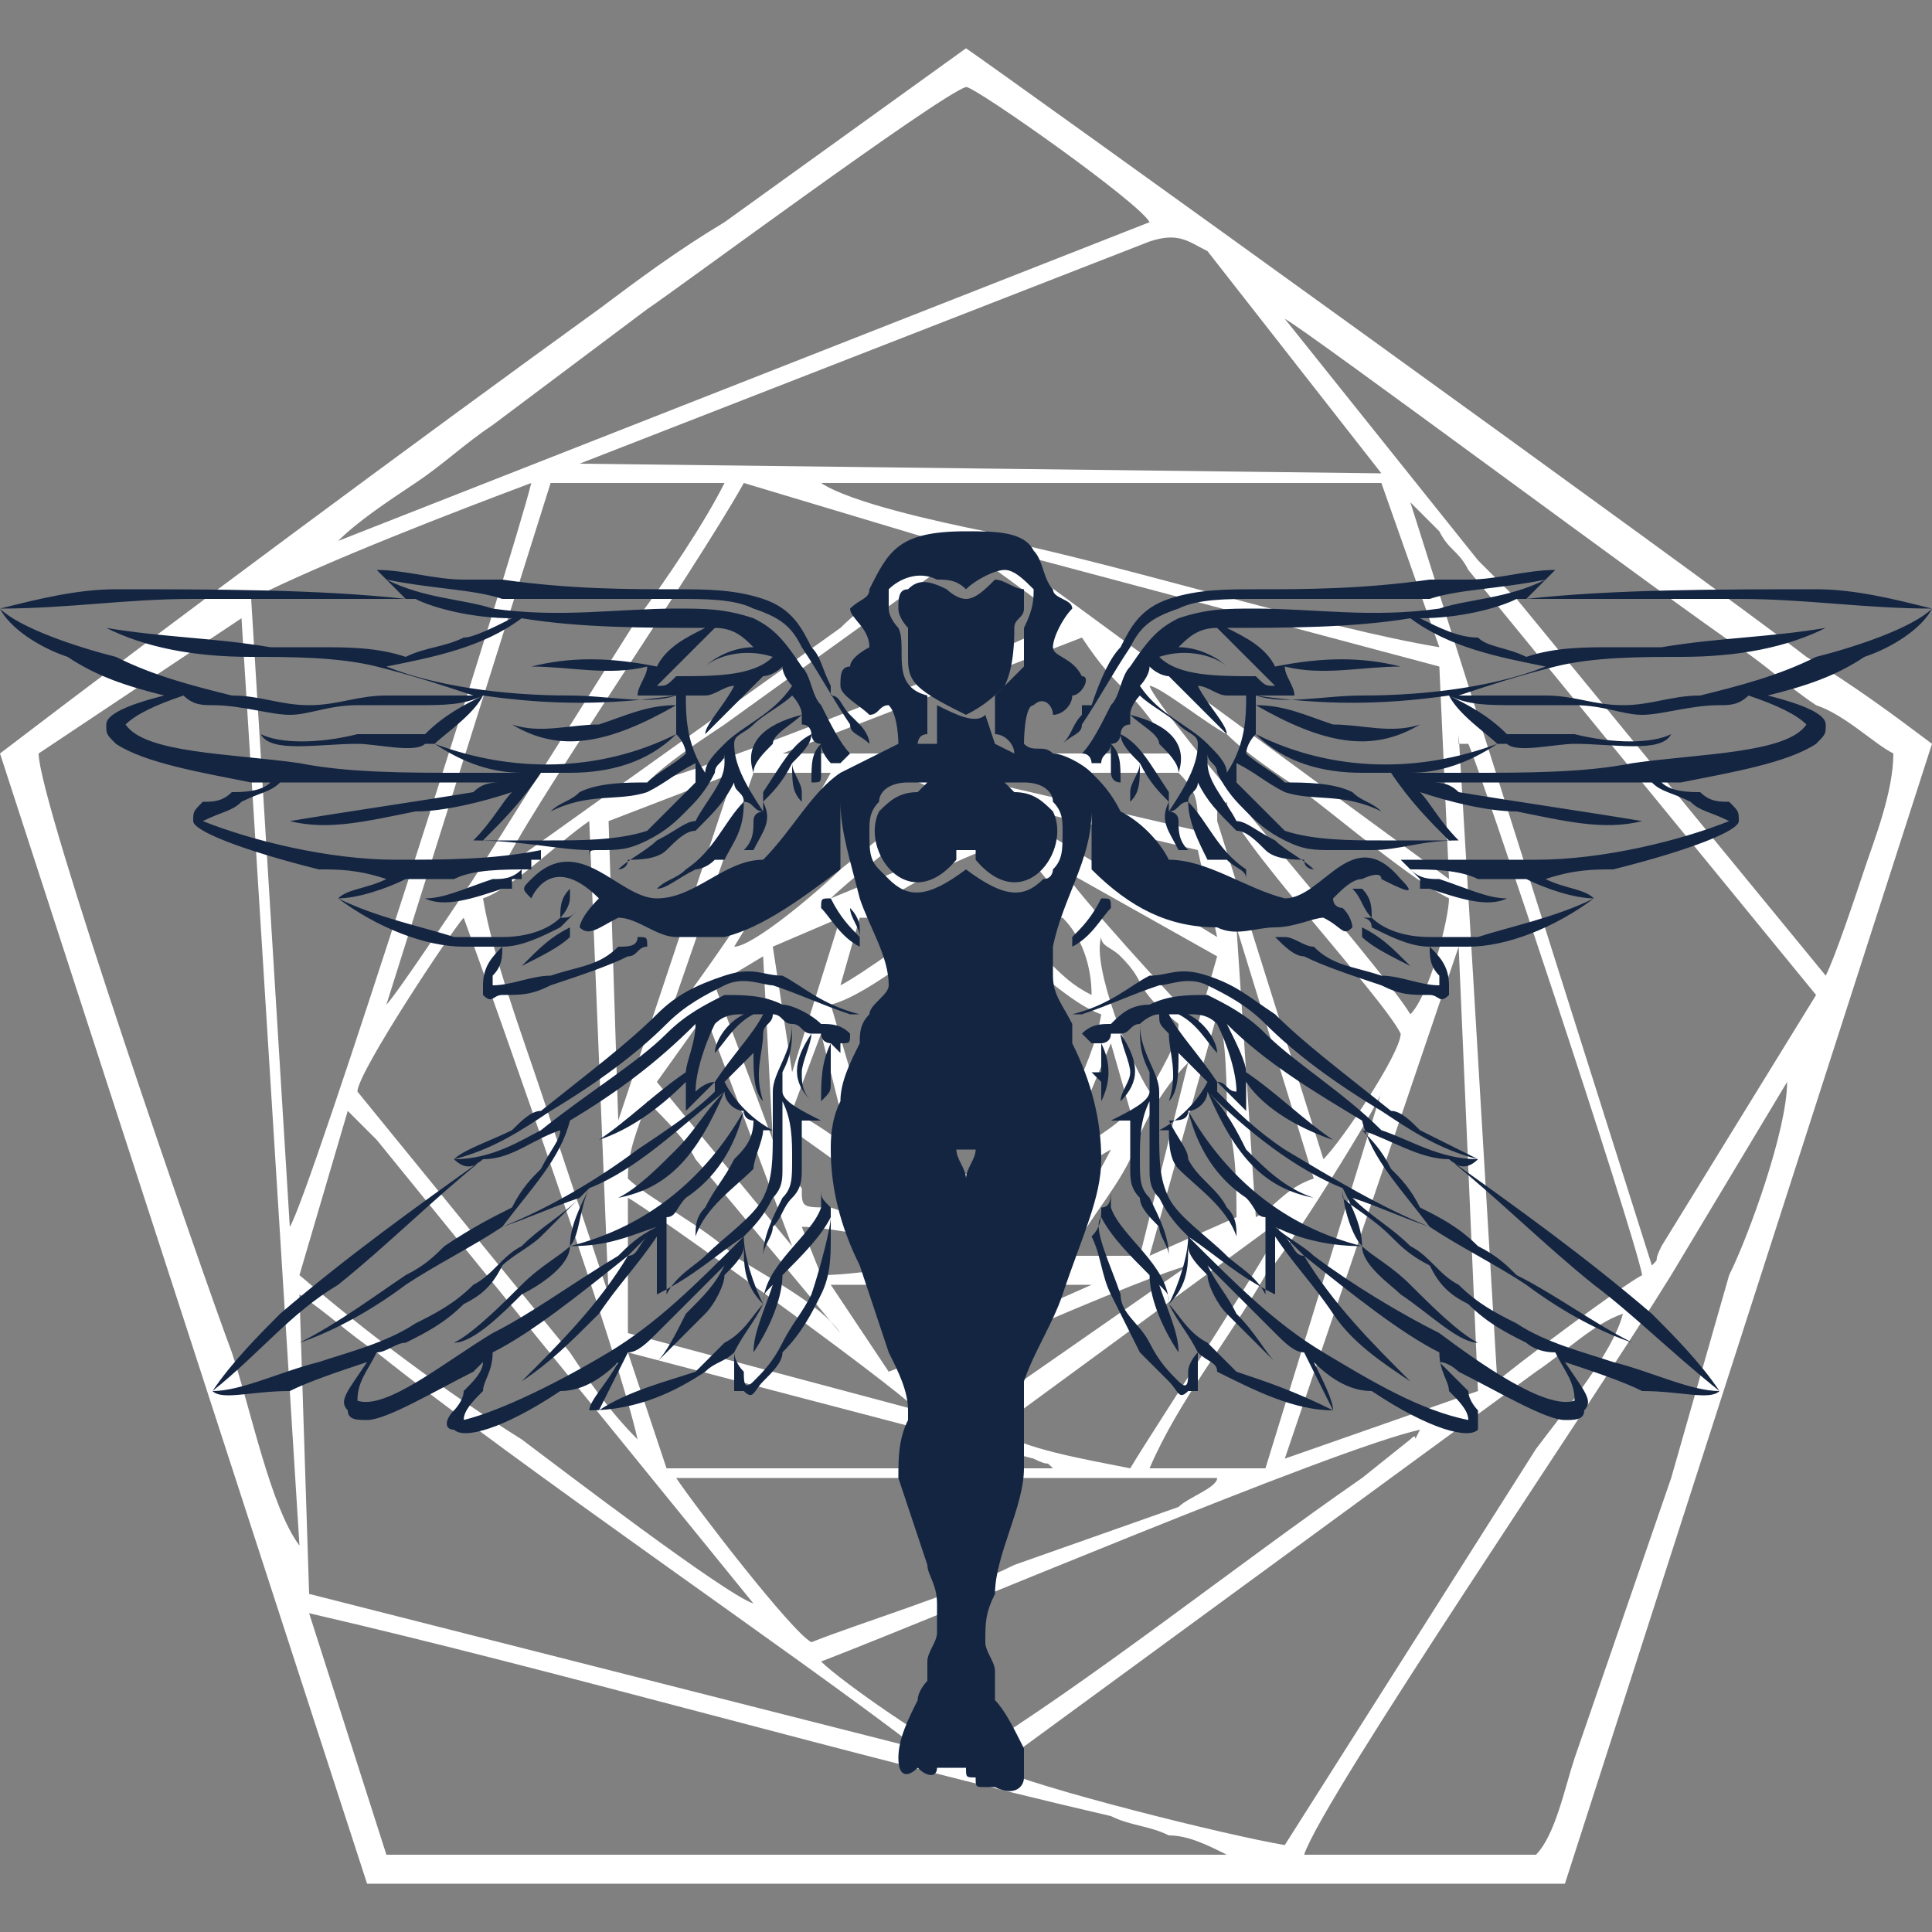
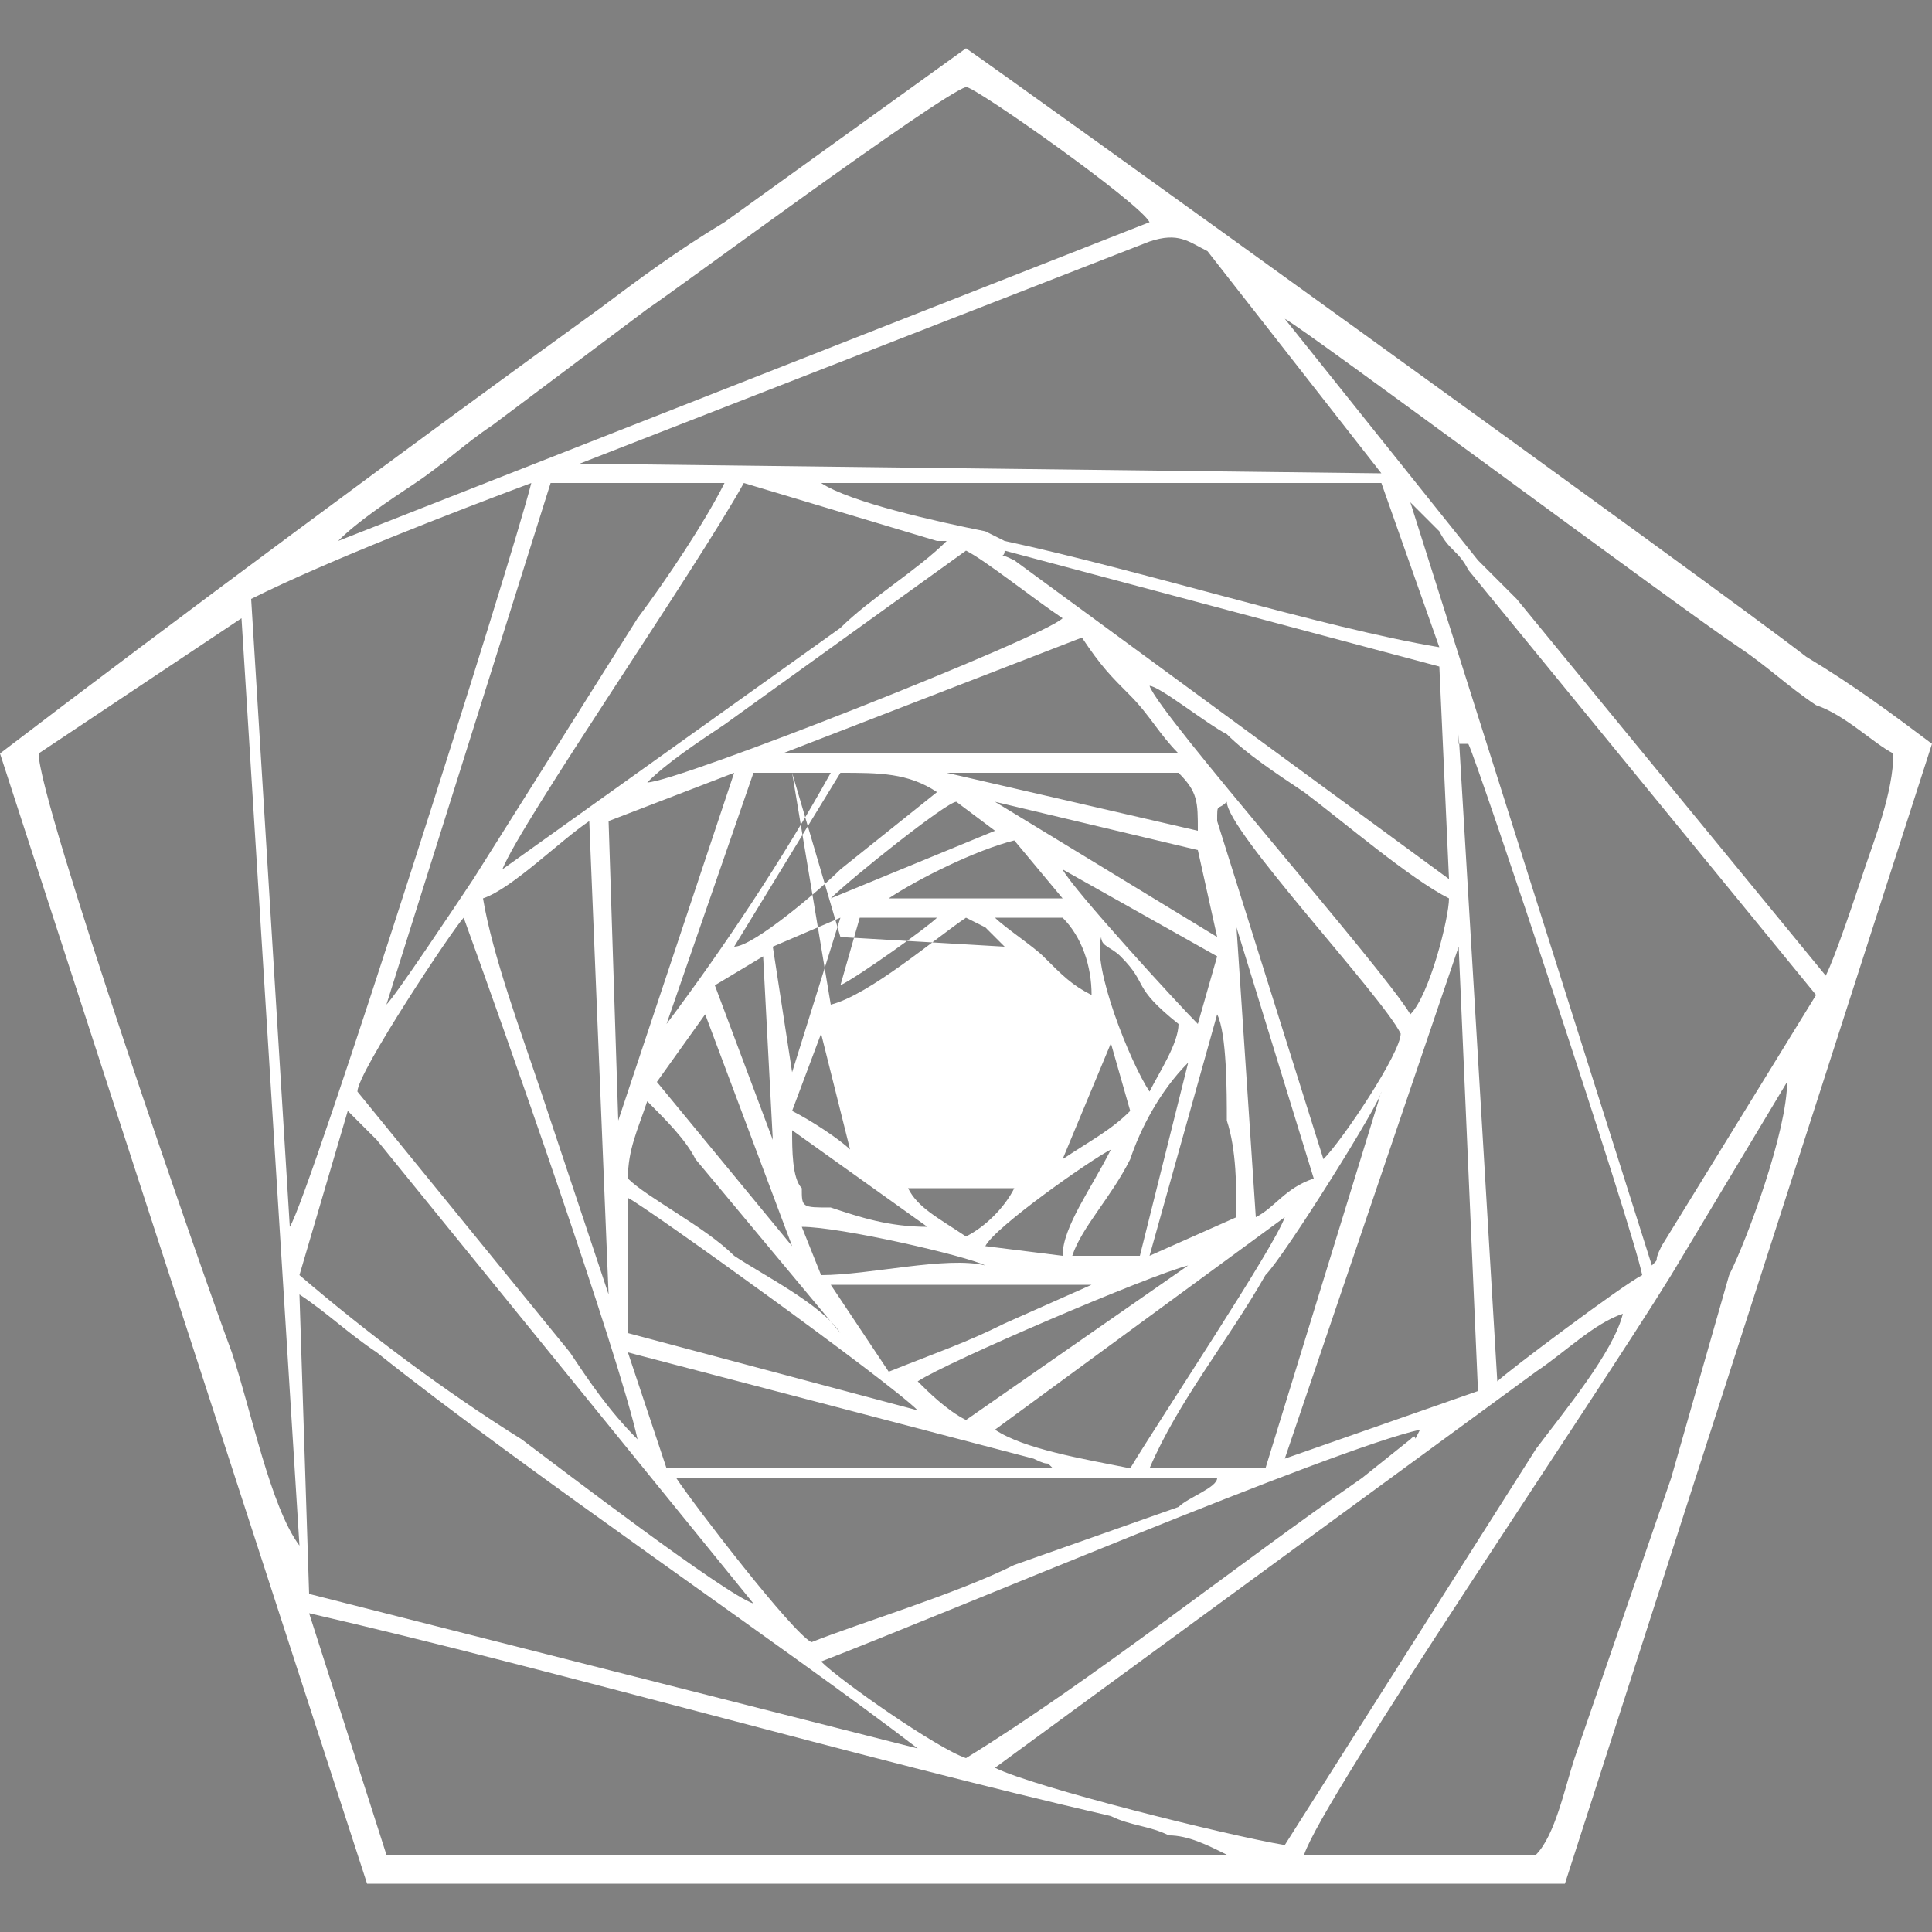
<svg xmlns="http://www.w3.org/2000/svg" xml:space="preserve" width="200px" height="200px" version="1.1" style="shape-rendering:geometricPrecision; text-rendering:geometricPrecision; image-rendering:optimizeQuality; fill-rule:evenodd; clip-rule:evenodd" viewBox="0 0 200 200">
  <rect x="0" y="0" width="200" height="200" fill="#808080" stroke="none" />
  <defs>
    <style type="text/css">  .fil1 {fill:#142542} .fil0 {fill:white}  </style>
  </defs>
  <g id="Layer_x0020_1">
-     <path class="fil0" d="M32 167c26,6 57,15 83,21 2,1 4,1 6,2 2,0 4,1 6,2l-87 0 -8 -25zm52 3c-2,-1 -12,-14 -14,-17l56 0c0,1 -3,2 -4,3l-17 6c-6,3 -16,6 -21,8zm16 12c-3,-1 -13,-8 -15,-10 13,-5 53,-22 62,-24 -1,2 0,0 -1,1l-5 4c-13,9 -28,21 -41,29zm-69 -48c3,2 5,4 8,6 15,12 43,31 56,41l-63 -16 -1 -31zm120 -36l2 46 -20 7 18 -53zm-86 42l42 11c2,1 1,0 2,1l-40 0 -4 -12zm68 51c-6,-1 -26,-6 -30,-8l56 -41c3,-2 6,-5 9,-6 -1,4 -6,10 -9,14l-26 41zm-68 -67c2,1 27,19 30,22l-30 -8 0 -14zm27 18l-6 -9 27 0 -9 4c-4,2 -7,3 -12,5zm-61 -10l5 -17 2 2c0,0 1,1 1,1l39 48c-3,-1 -20,-14 -24,-17 -8,-5 -16,-11 -23,-17zm69 15c-2,-1 -4,-3 -5,-4 3,-2 24,-11 28,-12l-23 16zm17 5c-5,-1 -11,-2 -14,-4l30 -22c-1,3 -13,21 -16,26zm-34 -25c4,0 17,3 19,4 -4,-1 -12,1 -17,1l-2 -5zm43 -22c1,2 1,8 1,11 1,3 1,7 1,10l-9 4 7 -25zm-30 22c-4,0 -7,-1 -10,-2 -3,0 -3,0 -3,-2 -1,-1 -1,-4 -1,-6l14 10zm4 1c-3,-2 -5,-3 -6,-5l11 0c-1,2 -3,4 -5,5zm-35 -6c0,-3 1,-5 2,-8 2,2 4,4 5,6l15 18c-2,-3 -8,-6 -11,-8 -3,-3 -9,-6 -11,-8zm45 8l-8 -1c1,-2 11,-9 13,-10 -2,4 -5,8 -5,11zm5 -22l2 7c-2,2 -4,3 -7,5l5 -12zm-30 -1l3 12c-1,-1 -4,-3 -6,-4l3 -8zm46 45l-12 0c3,-7 8,-13 12,-20 2,-2 12,-18 12,-19l-12 39zm28 40l-24 0c2,-6 30,-47 38,-60l12 -20c0,5 -4,16 -6,20 -2,7 -4,14 -6,21l-10 29c-1,3 -2,8 -4,10zm-86 -87l9 24 -14 -17 5 -7zm-36 8c0,-2 10,-17 11,-18 4,11 16,45 18,54 -3,-3 -5,-6 -7,-9l-22 -27zm81 17l-7 0c1,-3 4,-6 6,-10 1,-3 3,-7 6,-10l-5 20zm-32 -26c4,-1 11,-7 14,-9 2,1 0,0 2,1l2 2c3,2 7,6 10,7 -1,6 -5,11 -6,17l-17 -1 -5 -17zm-7 -5l1 19 -6 -16 5 -3zm49 -3l8 26c-3,1 -4,3 -6,4l-2 -30zm-6 10c0,2 -2,5 -3,7 -2,-3 -6,-13 -5,-16 0,1 1,1 2,2 3,3 1,3 6,7zm-35 -11l-5 16 -2 -13 7 -3zm26 8c-2,-1 -3,-2 -5,-4 -1,-1 -4,-3 -5,-4l7 0c2,2 3,5 3,8zm-24 -8l8 0c-1,1 -8,6 -10,7l2 -7zm-39 -2c3,-1 8,-6 11,-8l2 49c-1,-3 -5,-15 -7,-21 -2,-6 -5,-14 -6,-20zm42 0c3,-2 9,-5 13,-6l5 6 -18 0zm32 13c-2,-2 -13,-14 -14,-16l16 9 -2 7zm-38 -13c2,-2 12,-10 13,-10l4 3 -17 7zm65 -16c1,0 1,0 1,0 1,2 17,50 18,55 -2,1 -14,10 -15,11l-4 -67c0,1 0,1 0,1zm-14 43l-11 -35c0,-2 0,-1 1,-2 0,3 16,20 18,24 0,2 -6,11 -8,13zm-34 -37l21 5 2 9 -23 -14zm-16 -3c4,0 7,0 10,2l-10 8c-2,2 -9,8 -11,8l11 -18zm-11 0l-12 36 -1 -31 13 -5zm22 0l24 0c2,2 2,3 2,6l-26 -6zm-20 0l8 0c-5,9 -11,18 -17,26l9 -26zm-74 -2l21 -14 6 96c-3,-4 -5,-14 -7,-20 -3,-8 -20,-57 -20,-62zm108 -12c2,3 3,4 5,6 2,2 3,4 5,6l-41 0 31 -12zm34 39c-3,-5 -26,-31 -27,-34 1,0 6,4 8,5 2,2 5,4 8,6 4,3 11,9 15,11 0,2 -2,10 -4,12zm-79 -24c2,-2 5,-4 8,-6l25 -18c2,1 7,5 10,7 -2,2 -40,17 -43,17zm38 -23c-2,-1 -1,0 -1,-1l45 12 1 22 -45 -33zm-53 32c2,-5 20,-31 25,-40l20 6c1,0 1,0 1,0 0,0 0,0 0,0 -3,3 -8,6 -11,9l-35 25zm120 39c-1,2 0,1 -1,2l-25 -79c1,1 0,0 1,1l2 2c1,2 2,2 3,4l36 44 -16 26zm-146 -67c8,-4 21,-9 29,-12 -2,8 -23,74 -25,77l-4 -65zm123 5c-12,-2 -31,-8 -45,-11l-2 -1c-5,-1 -14,-3 -17,-5l58 0 6 17zm-92 -17l18 0c-2,4 -6,10 -9,14l-17 27c-2,3 -8,12 -9,13l17 -54zm62 -25c3,-1 4,0 6,1l18 23 -83 -1 59 -23zm70 76l-32 -39c-1,-1 -2,-2 -4,-4l-20 -25c2,1 41,30 47,34 3,2 5,4 8,6 3,1 6,4 8,5 0,4 -2,9 -3,12 -1,3 -3,9 -4,11zm-154 -45c2,-2 5,-4 8,-6 3,-2 5,-4 8,-6l16 -12c3,-2 30,-22 33,-23 1,0 18,12 19,14l-84 33zm3 139l124 0 38 -118c-4,-3 -8,-6 -13,-9 -9,-7 -84,-61 -87,-63l-25 18c-5,3 -9,6 -13,9 -18,13 -45,33 -62,46l38 117z" />
-     <path class="fil1" d="M97 77l0 -4c2,1 4,2 5,1l1 3 2 1c0,-1 -1,-2 -2,-2l0 -4c1,-1 2,-2 3,-3 0,-1 0,-3 0,-4 1,-2 1,-3 1,-4 -1,-1 -2,-2 -3,-2 -1,0 -3,1 -4,2 -1,-1 -2,-1 -3,-1 -2,-1 -4,0 -5,1 0,1 0,2 0,2 0,1 1,2 1,2 1,2 -1,6 3,7l0 4c-1,0 -1,1 -1,1l2 0zm3 -15c-1,0 -2,-1 -2,-1 -2,-1 -3,-1 -4,0 -1,0 -1,1 -1,2 0,1 1,2 1,2 0,1 0,2 0,3 0,1 0,2 1,3 1,1 3,2 5,3 2,-1 3,-2 4,-3 1,-2 1,-5 1,-6 0,-1 1,-1 1,-2 0,-1 0,-2 0,-2 -1,0 -2,-1 -3,-1 -1,1 -2,2 -3,2l0 0zm-7 15c-2,1 -4,2 -6,3 -3,2 -5,6 -8,9 -4,0 -7,4 -11,4 -4,0 -8,-7 -13,-2 -1,1 -1,1 0,2 0,0 2,-5 7,0 -2,2 -2,3 -2,3 1,1 2,0 4,-1 2,0 4,2 6,2 2,0 4,0 5,0 4,-1 8,-4 12,-7 0,-2 0,-5 0,-7 0,3 1,6 2,10 1,3 3,6 3,9 0,1 -2,2 -2,3 -1,1 -1,2 -1,3 -1,2 -2,4 -2,6 -1,2 -1,4 -1,5 0,4 1,8 3,12 1,3 2,6 3,9 1,2 2,4 2,6 0,0 0,1 0,1 -1,2 -1,4 -1,6 1,3 2,6 3,9 0,1 1,2 1,4 0,1 0,2 0,3 0,1 -1,2 -1,3 0,0 0,1 0,2 0,0 -1,1 -1,2 -1,2 -2,4 -2,6 0,2 1,2 2,1 1,1 2,1 2,0 0,0 1,0 1,0 0,0 1,0 1,0 0,0 0,0 1,0 0,1 0,1 1,1 0,1 0,1 1,1 0,0 1,0 1,0 2,1 3,0 3,-1 0,-1 0,-2 0,-3 -1,-2 -2,-4 -3,-5 0,-1 0,-2 0,-3 0,-1 -1,-2 -1,-3 0,-2 0,-3 1,-5 0,-4 3,-9 3,-13 0,-1 0,-2 0,-3 0,-1 0,-2 0,-3 0,0 0,0 0,-1 0,0 0,-1 0,-2 1,-3 3,-6 4,-9 2,-6 4,-10 4,-14 0,-4 -1,-8 -3,-12 0,-1 0,-2 0,-2 -1,-2 -2,-3 -2,-5 0,-1 0,-2 0,-3 1,-5 4,-9 4,-14 0,2 0,4 0,6 4,4 8,6 13,6 2,1 4,0 6,0 2,0 4,-1 5,-1 2,1 2,2 3,1 0,0 0,-1 -1,-2 0,0 -1,0 -1,-1 1,-1 2,-2 3,-2 0,0 2,-1 2,0 2,1 4,2 2,0 -5,-6 -8,2 -12,2 -4,-1 -8,-4 -12,-4 -1,-2 -3,-4 -5,-5 -1,-2 -2,-3 -3,-4 -1,-1 -3,-2 -4,-2 -1,-1 -2,0 -3,-1 0,0 0,-4 1,-4 1,-1 2,0 2,1 1,0 2,-1 2,-2 1,0 2,-2 1,-2 -1,-2 -3,-2 -3,-3 0,-1 1,-3 2,-4 0,-1 -2,-1 -2,-2 -1,-1 -1,-3 -2,-4 -1,-2 -4,-2 -7,-2 -7,0 -8,2 -10,6 0,1 -1,1 -2,2 0,1 2,2 2,4 0,0 -2,1 -2,2 -1,0 -1,1 -1,2 0,1 2,2 3,3 1,0 1,-1 2,-1 1,1 1,4 1,4l0 0zm7 45c0,-1 -1,-2 -1,-3 0,0 1,0 2,0 0,1 -1,2 -1,3zm0 -32c-4,3 -6,3 -8,1 0,0 -1,-1 -1,-1 -1,-1 -1,-2 -1,-4 0,-1 0,-2 1,-3 0,-1 1,-2 3,-2 0,0 1,0 2,0 0,0 -1,1 -1,1 0,0 0,0 0,0 -2,0 -3,1 -4,2 -2,4 3,11 8,5 0,0 0,-1 0,-1 1,0 1,0 2,0 0,0 0,1 0,1 5,6 10,-1 8,-5 -1,-1 -2,-2 -4,-2 0,0 0,0 0,0 0,0 -1,-1 -1,-1 1,0 2,0 2,0 2,0 3,1 3,2 1,1 1,2 1,3 0,2 0,3 -1,4 0,0 0,1 -1,1 -2,2 -4,2 -8,-1zm-28 16c0,2 -1,4 -1,5 -3,2 -6,5 -9,7 3,-1 6,-3 9,-6 0,1 0,2 0,3 1,-1 2,-2 3,-3 0,0 0,0 0,1 -2,2 -5,4 -8,6 -4,3 -9,6 -14,8 3,-4 6,-7 7,-11 5,-3 9,-6 13,-10l0 0zm-4 22c-2,3 -4,5 -6,8 -3,3 -5,5 -8,7 4,-4 8,-8 11,-13 1,0 1,-1 2,-2 -1,1 -1,1 -2,2 -5,4 -10,8 -14,10 0,2 -1,3 -1,4 -1,1 -2,2 -2,3 4,-1 10,-4 15,-7 5,-3 9,-7 14,-12 0,0 0,0 0,0 -3,2 -5,4 -9,6 0,-2 0,-4 0,-6l0 0zm7 3c-2,2 -5,5 -7,7 -1,1 -2,2 -3,2 -1,2 -2,4 -3,6 3,-2 7,-3 10,-4 1,-1 2,-2 3,-3 2,-1 3,-3 4,-4 -2,-2 -2,-4 -2,-6 0,1 -1,2 -2,3 0,1 -1,3 -2,4 -2,2 -4,4 -5,5 1,-1 2,-3 3,-5 2,-2 3,-3 4,-5l0 0zm-11 10c-2,2 -4,3 -6,3 -6,4 -10,5 -11,4 -1,0 -1,-1 0,-2 0,0 1,-1 1,-2 1,-1 2,-2 2,-3 0,0 -1,1 -1,1 -4,2 -9,5 -11,5 -1,0 -2,0 -2,-1 -1,-1 0,-2 2,-5 -3,1 -6,2 -8,3 -4,0 -7,1 -8,0 2,-3 5,-6 7,-8 7,-6 14,-11 21,-16 -1,1 -2,1 -3,0 1,-1 4,-2 6,-3 1,-1 2,-2 3,-2 5,-4 9,-7 12,-10 2,-2 4,-3 7,-4 3,-1 4,0 6,0 2,1 4,3 8,4 0,0 0,0 0,0 -1,0 -1,0 -1,0 0,0 0,0 0,0 -3,-1 -5,-2 -8,-3 -1,0 -3,-1 -5,0 -2,1 -4,2 -6,4 -3,3 -7,6 -12,9 -3,2 -6,4 -10,5 4,0 7,-2 9,-3 5,-4 10,-7 13,-10 2,-2 4,-3 6,-4 2,0 4,0 6,1 1,0 3,1 4,2 1,0 2,0 3,1 0,0 0,0 0,0 0,1 0,1 -1,1 0,0 0,0 0,0 0,0 0,1 0,1 0,0 0,0 0,0 0,0 0,0 -1,-1 0,0 0,0 0,0 0,1 0,2 0,3 0,0 0,0 0,0 0,0 0,1 0,1 0,0 0,0 0,0 0,0 0,0 0,0 0,1 0,1 -1,2 0,-2 0,-4 1,-6 0,0 -1,0 -1,-1 0,0 -1,0 -1,0 0,1 -1,3 -1,4 0,1 0,2 1,3 -2,-2 -2,-4 0,-7 -1,0 -1,-1 -2,-1 0,2 0,3 -1,5 0,1 0,1 0,2 0,1 2,2 4,3 0,0 0,0 0,1 0,-1 0,-1 0,-1 -1,0 -2,0 -2,0 0,1 0,3 0,5 0,1 0,2 -1,3 -1,1 -1,2 -2,3 0,1 -1,2 -1,3 0,-2 1,-4 2,-6 1,-1 1,-2 1,-4 0,-2 0,-4 -1,-6 0,0 0,0 0,0 0,1 0,2 0,3 0,1 0,3 0,4 0,1 0,2 -1,3 -1,2 -2,3 -3,4 0,2 1,5 2,7 0,0 0,0 0,0 0,-4 5,-7 6,-10 0,-1 0,-2 0,-3 0,0 0,1 0,1 0,1 0,1 1,2 0,0 0,0 0,0 0,0 0,0 0,1 0,0 0,0 0,0 0,0 0,1 0,2 0,2 0,4 -1,6 -1,2 -2,4 -4,6 0,1 -1,2 -2,3 -1,1 -1,2 -2,1 -1,0 -1,0 -1,0 0,-1 0,-3 0,-4 -1,1 -2,1 -3,2 -3,2 -7,4 -12,4 0,-1 2,-3 3,-5l0 0zm15 -6c0,0 0,0 0,0 0,-1 0,-1 1,-2 -1,3 -2,5 -2,7 2,-3 3,-6 3,-8 2,-2 4,-4 5,-6 0,0 0,0 0,0 0,1 -1,5 -2,8 -1,2 -2,3 -3,5 -1,2 -2,3 -3,4 -1,1 -1,0 -1,-1 -1,-1 -1,-2 -1,-2 1,-2 2,-3 3,-5 0,0 0,0 0,0zm-40 5c-1,2 -2,3 -2,5 3,1 9,-4 14,-7 4,-2 8,-5 13,-8 1,-1 2,-2 4,-3 0,0 0,0 0,0 -3,1 -5,2 -9,2 0,0 0,0 0,0 0,2 -3,4 -5,5 -2,2 -5,5 -7,5 2,-1 5,-4 7,-6 2,-2 4,-3 5,-4 0,-2 1,-4 2,-6 0,0 0,0 -1,1 -1,1 -2,2 -4,4 -1,1 -3,2 -4,3 -1,2 -2,3 -4,4 -2,2 -4,3 -6,4 -1,0 -2,1 -3,1l0 0zm40 -23c0,1 -1,3 -1,4 -2,2 -5,4 -6,7 0,-1 0,-2 1,-3 1,-2 2,-3 3,-5 1,-1 2,-2 2,-4 0,0 -1,0 -1,-1 0,0 0,0 0,0 -1,4 -3,7 -6,9 -1,1 -1,2 -2,2 0,2 0,5 0,8 1,-2 3,-3 4,-4 2,-2 5,-4 6,-6 1,-2 1,-4 1,-7 0,0 -1,0 -1,0l0 0zm-2 -2c-4,7 -10,12 -18,14 1,-1 1,-4 2,-6 5,-2 9,-6 14,-10 0,0 0,0 0,0 -2,2 -3,4 -5,6 -2,2 -4,4 -6,5 5,-1 8,-4 11,-11 0,1 1,2 2,2l0 0zm-25 12c-3,2 -7,4 -10,6 -4,3 -8,5 -11,6 4,-2 8,-5 11,-7 2,-1 3,-2 4,-3 3,-2 5,-3 7,-4 1,-2 2,-3 3,-4 1,-2 2,-3 2,-4 -3,1 -5,3 -8,3 -5,4 -10,9 -15,13 -5,3 -8,7 -13,11 3,0 7,-2 11,-3 3,-1 7,-2 10,-4 2,-1 4,-2 6,-4 2,-1 3,-3 5,-4 2,-2 4,-3 6,-5 -3,1 -5,2 -8,3 0,0 0,0 0,0l0 0zm23 -15c1,2 3,4 5,5 0,-1 0,-3 0,-4 0,-2 2,-4 2,-7 -1,0 -1,-1 -2,-1 0,1 -1,1 -1,2 0,2 -1,4 0,7 -1,-1 -1,-3 -1,-5 -1,1 -1,1 -2,2 0,0 -1,1 -1,1l0 0zm-3 1c0,-2 1,-5 2,-7 1,-1 2,-1 3,-1 -2,1 -3,3 -3,4 1,-1 2,-3 4,-4 1,0 1,0 1,0 -1,2 -3,4 -5,7 -1,0 -2,1 -2,1zm55 -7c1,2 2,4 2,5 3,2 6,5 9,7 -3,-1 -7,-3 -9,-6 0,1 0,2 0,3 -1,-1 -2,-2 -3,-3 0,0 0,0 0,1 2,2 4,4 7,6 5,3 10,6 15,8 -3,-4 -6,-7 -7,-11 -5,-3 -10,-6 -14,-10l0 0zm5 22c2,3 4,5 6,8 2,3 5,5 8,7 -4,-4 -8,-8 -11,-13 -1,0 -1,-1 -2,-2 1,1 1,1 2,2 5,4 10,8 14,10 0,2 1,3 1,4 1,1 2,2 2,3 -5,-1 -10,-4 -15,-7 -5,-3 -9,-7 -14,-12 0,0 0,0 0,0 3,2 5,4 9,6 0,-2 0,-4 0,-6l0 0zm-7 3c2,2 5,5 7,7 1,1 2,2 3,2 1,2 2,4 3,6 -4,-2 -7,-3 -10,-4 -1,-1 -2,-2 -3,-3 -2,-1 -3,-3 -4,-4 2,-2 2,-4 2,-6 0,1 1,2 2,3 0,1 1,3 2,4 2,2 4,4 5,5 -1,-1 -2,-3 -4,-5 -1,-2 -2,-3 -3,-5zm11 10c2,2 4,3 6,3 6,4 10,5 11,4 0,0 0,-1 0,-2 0,0 -1,-1 -1,-2 -1,-1 -2,-2 -3,-3 1,0 2,1 2,1 4,2 9,5 11,5 1,0 2,0 2,-1 1,-1 0,-2 -2,-5 3,1 6,2 8,3 4,0 7,1 8,0 -2,-3 -5,-6 -7,-8 -7,-6 -14,-11 -21,-16 1,1 2,1 3,0 -2,-1 -4,-2 -6,-3 -1,-1 -2,-2 -3,-2 -5,-4 -9,-7 -12,-10 -3,-2 -4,-3 -7,-4 -3,-1 -4,0 -6,0 -2,1 -4,3 -8,4 1,0 1,0 1,0 0,0 0,0 0,0 3,-1 5,-2 8,-3 1,0 3,-1 5,0 2,1 4,2 6,4 3,3 7,6 12,9 3,2 6,4 10,5 -4,0 -7,-2 -10,-3 -4,-4 -9,-7 -12,-10 -2,-2 -4,-3 -6,-4 -2,0 -4,0 -6,1 -2,0 -3,1 -4,2 -1,0 -2,0 -3,1 0,0 0,0 1,1l0 0c0,0 0,0 0,0 0,0 0,0 0,1l0 0c0,0 0,0 0,-1 0,0 1,0 1,0 0,1 0,2 0,3 0,0 0,0 -1,0l1 1c0,0 0,0 0,0 0,0 0,0 0,1l0 1c0,0 0,0 0,0 1,-2 1,-4 0,-6 0,0 1,0 1,-1 0,0 0,0 1,0 0,1 1,3 1,4 0,1 -1,2 -1,3 2,-2 2,-4 0,-7 1,0 1,-1 2,-1 0,2 0,3 1,5 0,1 0,1 0,2 0,1 -2,2 -4,3l0 0c0,0 0,0 0,0 0,0 0,0 0,0l0 1c0,0 0,0 0,-1 1,0 2,0 2,0 0,1 0,3 0,5 0,1 0,2 1,3 0,1 1,2 2,3 0,1 1,2 1,3 0,-2 -1,-4 -2,-6 -1,-1 -1,-2 -1,-4 0,-2 0,-4 1,-6 0,0 0,0 0,0 0,1 0,2 0,3 0,1 0,3 0,4 0,1 0,2 1,3 1,2 2,3 3,4 0,2 -1,5 -2,7 0,0 0,0 0,0 0,-4 -5,-7 -6,-10 0,-1 0,-2 0,-2 0,1 0,2 -1,2 0,0 0,0 0,0 0,0 0,0 0,0 0,1 0,2 -1,3 0,0 0,0 0,0 1,2 1,4 2,6 1,2 2,4 3,6 1,1 2,2 3,3 1,1 1,2 2,1 0,0 1,0 1,0 0,-1 0,-3 0,-4 1,1 2,1 2,2 4,2 8,4 12,4 0,-1 -1,-3 -2,-5l0 0zm-15 -6c0,0 0,0 0,0 0,-1 0,-1 -1,-2 1,3 2,5 2,7 -2,-3 -3,-6 -3,-8 -2,-2 -4,-4 -5,-6 0,0 0,0 0,0 -1,1 1,5 2,8 0,2 2,3 3,5 1,2 2,3 3,4 1,1 1,0 1,-1 0,-1 1,-2 1,-2 -1,-2 -2,-3 -3,-5 0,0 0,0 0,0l0 0zm40 5c1,2 2,3 2,5 -3,1 -10,-4 -14,-7 -4,-2 -9,-5 -13,-8 -1,-1 -3,-2 -4,-3 0,0 0,0 0,0 2,1 5,2 9,2 0,0 0,0 0,0 0,2 3,4 4,5 3,2 6,5 8,5 -2,-1 -5,-4 -7,-6 -2,-2 -4,-3 -5,-4 0,-2 -1,-4 -2,-6 0,0 0,0 0,1 1,1 3,2 5,4 1,1 2,2 4,3 1,2 2,3 4,4 2,2 4,3 6,4 0,0 1,1 3,1l0 0zm-40 -23c0,1 0,3 1,4 2,2 5,4 6,7 0,-1 0,-2 -1,-3 -1,-2 -3,-3 -4,-5 0,-1 -1,-2 -2,-4 1,0 2,0 2,-1 0,0 0,0 0,0 1,4 3,7 6,9 1,1 1,2 2,2 0,2 0,5 0,8 -1,-2 -3,-3 -4,-4 -2,-2 -5,-4 -6,-6 -1,-2 -1,-4 -1,-7 0,0 0,0 1,0zm2 -2c4,7 10,12 18,14 -1,-1 -2,-4 -2,-6 -5,-2 -10,-6 -14,-10 0,0 0,0 0,0 2,2 3,4 4,6 2,2 4,4 7,5 -5,-1 -8,-4 -11,-11 0,1 -1,2 -2,2l0 0zm25 12c3,2 7,4 10,6 4,3 8,5 11,6 -4,-2 -8,-5 -12,-7 -1,-1 -2,-2 -4,-3 -2,-2 -4,-3 -6,-4 -1,-2 -2,-3 -3,-4 -1,-2 -2,-3 -3,-4 3,1 6,3 9,3 5,4 10,9 15,13 4,3 8,7 13,11 -3,0 -7,-2 -11,-3 -3,-1 -7,-2 -10,-4 -2,-1 -4,-2 -6,-4 -2,-1 -3,-3 -5,-4 -2,-2 -4,-3 -6,-5 3,1 5,2 8,3 0,0 0,0 0,0l0 0zm-23 -15c-1,2 -3,4 -5,5 0,-1 0,-3 0,-4 0,-2 -2,-4 -2,-7 0,0 1,-1 2,-1 0,1 0,1 1,2 0,2 1,4 0,7 1,-1 1,-3 1,-5 1,1 1,1 2,2 0,0 1,1 1,1l0 0zm3 1c0,-2 -1,-5 -2,-7 -1,-1 -2,-1 -3,-1 2,1 3,3 3,4 -1,-1 -2,-3 -4,-4 -1,0 -1,0 -1,0 1,2 3,4 5,7 1,0 1,1 2,1l0 0zm-1 -48c2,1 4,2 5,4 5,-1 9,-1 13,0 -4,0 -8,1 -12,0 0,1 1,2 1,3 -1,0 -3,0 -4,0 0,0 0,0 0,0 3,1 7,0 11,0 7,0 14,-1 19,-3 -5,-1 -10,-2 -14,-5 -6,1 -13,1 -19,1l0 0zm20 17c3,1 7,2 10,2 5,1 9,2 13,1 -6,-1 -13,-2 -19,-3 -1,-1 -2,-1 -3,-1 1,0 2,0 3,0 7,0 14,0 20,0 1,1 2,1 4,2 1,1 2,1 4,2 -5,2 -13,4 -20,4 -4,0 -9,0 -15,0l1 0 0 0 1 1c2,0 5,0 7,1 2,0 4,0 5,0 2,1 5,2 7,2 -4,2 -9,3 -12,4 -2,0 -4,0 -5,0 -3,0 -5,-1 -6,-2 0,-1 0,-2 -1,-3 0,0 0,0 -1,0 1,1 1,2 2,3 0,0 0,0 0,0 -1,0 -1,0 -1,0 0,0 0,0 0,0 0,0 1,0 1,1 0,0 0,0 0,0 0,0 0,0 0,0 2,1 4,2 6,2 0,1 0,2 1,3 0,1 0,1 0,1 -2,0 -4,-1 -6,-1 -3,-1 -5,-1 -7,-3 -1,0 -2,-1 -3,-1 0,0 0,0 0,0 0,0 0,0 -1,0 1,1 2,2 3,2 2,1 5,2 8,3 2,1 3,1 5,1 1,0 1,1 2,0 0,-1 0,-1 0,-1 0,-2 -1,-3 -2,-4 1,0 3,0 4,0 4,0 9,-2 13,-5 -1,-1 -3,-1 -5,-2 3,-1 5,-1 7,-1 8,-2 13,-4 13,-5 0,-1 0,-1 -1,-2 -1,0 -2,0 -3,-1 -1,0 -3,0 -4,-1 1,0 2,0 2,0 5,-1 11,-2 14,-4 1,-1 1,-1 1,-2 0,-1 -2,-2 -6,-3 4,-1 7,-2 10,-4 3,-1 6,-3 7,-5 -4,-1 -8,-2 -12,-2 -10,0 -21,0 -30,1 1,-1 2,-2 3,-3 -3,0 -6,1 -9,1 -1,0 -2,0 -4,0 -7,1 -13,1 -18,1 -3,0 -6,0 -9,1 -3,1 -4,3 -5,5 -1,1 -2,3 -3,6 0,0 -1,0 -1,0 0,0 0,0 0,1 -1,1 -1,2 -2,3 0,0 0,0 0,0 1,-1 2,-1 2,-2 2,-3 3,-5 5,-8 1,-2 2,-3 5,-4 2,-1 5,-1 8,-1 5,0 10,0 18,0 3,-1 7,-1 12,-2 -4,2 -8,2 -11,3 -7,1 -13,0 -19,0 -3,0 -5,0 -8,1 -2,1 -3,2 -5,5 -1,1 -1,3 -2,4 -1,2 -2,4 -3,5 1,0 1,1 1,1 1,0 1,0 1,0 0,-1 1,-1 1,-2 0,1 0,2 0,3 0,0 0,1 1,1 0,-2 0,-3 -1,-4 1,0 1,-1 1,-1 0,1 1,2 2,3 0,1 -1,2 -1,3 0,0 0,1 0,1 0,0 0,0 0,0 1,-1 1,-2 1,-4 1,2 2,3 3,4 -1,2 0,3 1,5 0,0 0,0 0,0 0,0 0,0 1,0 0,0 0,0 0,0 -1,-1 -1,-2 -1,-3 0,-1 -1,-1 -1,-1 1,0 1,-1 2,-1 0,2 1,4 2,6 1,0 1,0 2,0 1,1 2,1 2,2 0,-1 0,-1 0,-1 -3,-2 -4,-5 -6,-7 0,-1 1,-1 1,-2 1,2 2,3 4,5 1,0 2,1 3,2 1,1 3,1 4,1 0,1 1,1 1,1 0,0 0,0 0,0 -1,-1 -3,-2 -4,-3 -2,-1 -3,-2 -4,-2 -1,-2 -3,-4 -3,-6 0,-1 0,-1 0,-1 0,1 1,1 1,2 1,2 2,3 3,4 1,1 2,2 4,3 2,1 3,1 5,1 1,0 1,0 1,0 0,0 0,0 1,0 -1,0 -1,0 -1,0 0,0 0,0 0,0 0,0 1,0 1,0l1 0 0 0 1 0 0 0c3,0 5,-1 9,-1 -2,-2 -3,-4 -4,-5l0 0zm0 10c0,0 1,0 1,0 3,1 6,2 8,1 -2,0 -4,-1 -7,-2 -1,0 -2,0 -3,-1l0 0c1,1 1,1 1,1 0,1 0,1 0,1l0 0zm-36 5c0,0 0,1 0,1 2,-1 3,-3 4,-4 0,-1 0,-1 -1,-1 -1,2 -2,3 -3,4 0,-1 0,-2 1,-2 -1,0 -1,1 -1,2l0 0zm12 0c0,0 0,0 0,0 0,0 0,0 1,0 -1,0 -1,0 -1,0zm18 -1c2,1 3,2 5,4 -2,-1 -4,-2 -5,-3 0,0 0,0 0,0l0 -1 0 0zm40 -24c3,1 5,2 6,3 -2,3 -11,3 -18,4 -5,1 -11,1 -17,1 -2,0 -4,0 -6,0 0,0 0,0 0,0 3,0 6,-1 9,-3 0,0 1,0 1,0 1,1 5,0 7,0 4,0 9,1 10,-1 -2,1 -6,1 -10,0 -3,0 -6,0 -7,0 -2,-2 -4,-3 -6,-4 0,0 0,0 0,0 2,1 4,1 7,1 2,0 4,0 6,0 3,0 5,1 7,1 2,0 5,-1 8,-1 1,0 2,0 3,-1zm-53 7c2,1 3,2 5,3 3,1 6,0 10,2 -1,-1 -2,-1 -3,-2 -2,-1 -5,-1 -7,-1 -1,-1 -3,-2 -4,-3 0,0 0,-1 1,-2 0,0 0,0 0,0 3,3 7,4 11,4 1,0 2,0 3,0 2,3 4,5 6,7 -2,0 -5,0 -7,0 -3,0 -7,0 -10,-1 -2,-2 -3,-3 -5,-5 0,-1 0,-1 0,-2l0 0zm2 -3c8,4 17,4 25,1 -1,-1 -4,-3 -5,-5 -7,1 -13,1 -20,0 0,1 0,1 0,1 3,0 5,1 8,2 3,0 6,1 9,0 -5,3 -10,2 -17,-2 0,1 0,2 0,3l0 0zm-6 1c0,2 -1,4 -3,7 0,-1 0,-2 0,-2 -2,-3 -3,-5 -5,-6 0,0 0,-1 1,-1 0,0 0,-1 0,-1 1,1 3,2 3,3 1,1 2,2 2,3 1,-3 -1,-5 -5,-6 0,-1 1,-2 1,-2 1,1 3,2 4,3 1,1 2,1 2,2l0 0zm37 -8c4,-1 9,-1 13,-1 6,0 11,-1 15,-3 -6,1 -11,1 -17,2 -1,0 -3,0 -5,0 -3,0 -6,0 -9,1 -2,-1 -4,-1 -5,-2 -2,0 -4,-1 -6,-2 4,0 8,-1 10,-2 8,0 16,0 23,0 7,0 13,1 20,1 -2,2 -8,4 -12,5 -4,2 -8,3 -12,4 -3,0 -5,1 -8,1 -3,0 -5,-1 -8,-1 -3,0 -6,0 -9,0 3,-1 6,-2 10,-3 0,0 0,0 0,0l0 0zm-32 3c0,2 0,5 -2,8 0,-1 -1,-2 -2,-3 -2,-2 -5,-3 -7,-6 0,0 1,-1 1,-2 1,1 2,1 2,1 2,2 4,4 6,6 0,-1 -2,-3 -3,-5 1,0 2,1 3,1 1,0 1,0 2,0l0 0zm3 -1c-2,-2 -4,-4 -6,-6 -2,0 -3,1 -4,2 2,0 4,1 5,2 -1,-1 -4,-2 -7,-1 0,0 0,0 0,0 2,2 6,2 10,2 1,1 1,1 2,1l0 0zm-59 -6c-2,1 -4,2 -5,4 -5,-1 -9,-1 -13,0 4,0 8,1 12,0 0,1 -1,2 -1,3 1,0 3,0 4,0 0,0 0,0 0,0 -3,1 -7,0 -11,0 -7,0 -14,-1 -19,-3 5,-1 10,-2 14,-5 6,1 13,1 19,1l0 0zm-20 17c-3,1 -7,2 -10,2 -5,1 -9,2 -13,1 6,-1 13,-2 19,-3 1,-1 2,-1 3,-1 -1,0 -2,0 -3,0 -7,0 -14,0 -20,0 -1,1 -2,1 -4,2 -1,1 -2,1 -4,2 5,2 13,4 20,4 5,0 10,0 15,-1l0 1 -1 0 0 0c0,0 0,1 0,1 -3,0 -6,0 -8,1 -2,0 -4,0 -5,0 -2,1 -5,2 -7,2 4,2 9,3 12,4 2,0 4,0 5,0 3,0 5,-1 6,-2 0,-1 0,-2 1,-3 0,0 0,0 0,1 0,0 0,1 -1,2 0,0 0,0 0,0 1,0 1,0 2,-1 -1,1 -1,1 -1,1 0,0 0,0 -1,1 0,0 0,0 0,0 0,0 0,0 0,0 -2,1 -4,2 -6,2 0,1 0,2 -1,3 0,1 0,1 0,1 2,0 4,-1 6,-1 3,-1 5,-1 7,-3 1,0 2,0 2,-1 1,0 1,0 1,1 -1,0 -1,1 -2,1 -2,1 -5,2 -8,3 -2,1 -3,1 -5,1 -1,0 -1,1 -2,0 0,-1 0,-1 0,-1 0,-2 1,-3 2,-4 -1,0 -3,0 -4,0 -4,0 -9,-2 -13,-5 1,-1 3,-1 5,-2 -3,-1 -5,-1 -7,-1 -8,-2 -13,-4 -13,-5 0,-1 0,-1 1,-2 1,0 2,0 3,-1 1,0 3,0 4,-1 -1,0 -2,0 -2,0 -5,-1 -11,-2 -14,-4 -1,-1 -1,-1 -1,-2 0,-1 2,-2 6,-3 -4,-1 -7,-2 -10,-4 -3,-1 -6,-3 -7,-5 4,-1 8,-2 12,-2 10,0 21,0 30,1 -1,-1 -2,-2 -3,-3 3,0 6,1 9,1 1,0 2,0 4,0 7,1 13,1 18,1 3,0 6,0 9,1 3,1 4,3 5,5 1,1 1,2 2,4 0,0 0,0 0,0 0,0 0,0 0,1 1,0 1,1 2,2 0,0 0,0 1,1 0,0 1,1 1,2 0,0 0,0 0,0 -1,-1 -2,-1 -2,-2 -2,-3 -3,-5 -5,-8 -1,-2 -2,-3 -5,-4 -2,-1 -5,-1 -8,-1 -5,0 -10,0 -18,0 -3,-1 -7,-1 -12,-2 4,2 8,2 11,3 7,1 13,0 19,0 3,0 5,0 8,1 2,1 3,2 5,5 1,1 1,3 2,4 1,2 2,4 3,5 0,0 -1,1 -1,1 0,0 -1,0 -1,0 0,0 -1,-1 -1,-2 0,1 0,2 0,3 0,1 0,1 -1,1 0,-2 0,-3 1,-4 -1,0 -1,-1 -1,-1 0,1 -1,2 -2,3 0,1 1,2 1,3 0,0 0,0 0,0 0,0 0,1 0,1 0,0 0,0 0,0 -1,-1 -1,-2 -1,-4 -1,2 -2,3 -3,4 1,2 0,3 -1,5 0,0 -1,0 -1,0 0,0 0,0 0,0 1,-1 1,-2 1,-3 0,-1 1,-1 1,-1 -1,0 -1,-1 -2,-1 0,3 -1,4 -2,6 -1,0 -1,0 -1,0 -1,1 -2,1 -2,1 -2,1 -3,2 -4,2 1,-1 2,-1 3,-2 3,-2 4,-5 6,-7 0,-1 -1,-1 -1,-2 -1,2 -2,3 -4,5 -1,0 -2,1 -3,2 -1,1 -3,1 -4,1 0,1 -1,1 -1,1 0,0 0,0 0,0 1,-1 3,-2 4,-3 2,-1 3,-2 4,-2 1,-2 3,-4 3,-6 0,-1 0,-1 0,-1 0,1 -1,1 -1,2 -1,2 -2,3 -3,4 -1,1 -2,2 -4,3 -2,1 -3,1 -5,1 -1,0 -1,0 -1,1 0,0 0,0 0,-1l0 0c0,0 0,0 0,0 0,0 0,0 0,0l-1 0c0,0 0,0 0,0 0,0 1,0 1,0 0,0 0,0 0,0 -3,0 -7,-1 -12,-1 2,-2 3,-4 4,-5l0 0zm0 10c0,0 -1,0 -1,0 -3,1 -6,2 -8,1 2,0 4,-1 7,-2 1,0 2,0 3,-1 0,0 0,0 0,1l-1 0c0,0 0,1 0,1l0 0zm36 4c0,1 0,1 0,2 -2,-1 -3,-3 -4,-4 0,-1 0,-1 1,-1 1,2 2,3 3,4 0,-1 -1,-2 -1,-3 0,0 0,0 0,0 1,1 1,2 1,2l0 0zm-30 0c-2,1 -3,2 -5,4 2,-1 4,-2 5,-3 0,0 0,0 0,-1l0 0c0,0 0,0 0,0zm-40 -24c-3,1 -5,2 -6,3 2,3 11,3 18,4 5,1 11,1 17,1 2,0 4,0 6,0 0,0 0,0 0,0 -3,0 -6,-1 -9,-3 0,0 -1,0 -1,0 -1,1 -5,0 -7,0 -4,0 -9,1 -10,-1 2,1 6,1 10,0 3,0 6,0 7,0 2,-2 4,-3 6,-4 0,0 0,0 0,0 -2,1 -4,1 -7,1 -2,0 -4,0 -6,0 -3,0 -5,1 -7,1 -2,0 -5,-1 -8,-1 -1,0 -2,0 -3,-1l0 0zm53 7c-2,1 -3,2 -5,3 -3,1 -6,0 -10,2 1,-1 2,-1 3,-2 2,-1 5,-1 7,-1 1,-1 3,-2 4,-3 0,0 0,-1 -1,-2 0,0 0,0 0,0 -3,3 -7,4 -11,4 -1,0 -2,0 -3,0 -2,3 -4,5 -6,7 2,0 5,0 7,0 3,0 7,0 10,-1 2,-2 3,-3 5,-5 0,-1 0,-1 0,-2l0 0zm-2 -3c-8,4 -17,4 -25,1 1,-1 4,-3 5,-5 7,1 13,1 20,0 0,1 0,1 0,1 -3,0 -5,1 -8,2 -3,0 -6,1 -9,0 5,3 10,2 17,-2 0,1 0,2 0,3l0 0zm6 1c0,2 1,4 3,7 0,-1 0,-2 0,-2 2,-3 3,-5 5,-6 0,0 0,-1 -1,-1 0,0 0,-1 0,-1 -1,1 -3,2 -3,3 -1,1 -2,2 -2,3 -1,-3 1,-5 5,-6 0,-1 -1,-2 -1,-2 -1,1 -3,2 -4,3 -1,1 -2,1 -2,2l0 0zm-37 -8c-4,-1 -9,-1 -13,-1 -6,0 -11,-1 -15,-3 6,1 11,1 17,2 1,0 3,0 5,0 3,0 6,0 9,1 2,-1 4,-1 6,-2 1,0 3,-1 5,-2 -4,0 -8,-1 -10,-2 -8,0 -16,0 -23,0 -7,0 -13,1 -20,1 2,2 8,4 12,5 4,2 8,3 12,4 3,0 5,1 8,1 3,0 5,-1 8,-1 3,0 6,0 9,0 -3,-1 -6,-2 -10,-3 0,0 0,0 0,0l0 0zm32 3c0,2 0,5 2,8 0,-1 1,-2 2,-3 2,-2 5,-3 7,-6 0,0 -1,-1 -1,-2 -1,1 -2,1 -2,1 -2,2 -4,4 -6,6 0,-1 2,-3 3,-5 -1,0 -2,1 -3,1 -1,0 -1,0 -2,0l0 0zm-3 -1c2,-2 4,-4 6,-6 2,0 3,1 4,2 -2,0 -4,1 -5,2 1,-1 4,-2 7,-1 0,0 0,0 0,0 -2,2 -6,2 -10,2 -1,1 -1,1 -2,1z" />
+     <path class="fil0" d="M32 167c26,6 57,15 83,21 2,1 4,1 6,2 2,0 4,1 6,2l-87 0 -8 -25zm52 3c-2,-1 -12,-14 -14,-17l56 0c0,1 -3,2 -4,3l-17 6c-6,3 -16,6 -21,8zm16 12c-3,-1 -13,-8 -15,-10 13,-5 53,-22 62,-24 -1,2 0,0 -1,1l-5 4c-13,9 -28,21 -41,29zm-69 -48c3,2 5,4 8,6 15,12 43,31 56,41l-63 -16 -1 -31zm120 -36l2 46 -20 7 18 -53zm-86 42l42 11c2,1 1,0 2,1l-40 0 -4 -12zm68 51c-6,-1 -26,-6 -30,-8l56 -41c3,-2 6,-5 9,-6 -1,4 -6,10 -9,14l-26 41zm-68 -67c2,1 27,19 30,22l-30 -8 0 -14zm27 18l-6 -9 27 0 -9 4c-4,2 -7,3 -12,5zm-61 -10l5 -17 2 2c0,0 1,1 1,1l39 48c-3,-1 -20,-14 -24,-17 -8,-5 -16,-11 -23,-17zm69 15c-2,-1 -4,-3 -5,-4 3,-2 24,-11 28,-12l-23 16zm17 5c-5,-1 -11,-2 -14,-4l30 -22c-1,3 -13,21 -16,26zm-34 -25c4,0 17,3 19,4 -4,-1 -12,1 -17,1l-2 -5zm43 -22c1,2 1,8 1,11 1,3 1,7 1,10l-9 4 7 -25zm-30 22c-4,0 -7,-1 -10,-2 -3,0 -3,0 -3,-2 -1,-1 -1,-4 -1,-6l14 10zm4 1c-3,-2 -5,-3 -6,-5l11 0c-1,2 -3,4 -5,5zm-35 -6c0,-3 1,-5 2,-8 2,2 4,4 5,6l15 18c-2,-3 -8,-6 -11,-8 -3,-3 -9,-6 -11,-8zm45 8l-8 -1c1,-2 11,-9 13,-10 -2,4 -5,8 -5,11zm5 -22l2 7c-2,2 -4,3 -7,5l5 -12zm-30 -1l3 12c-1,-1 -4,-3 -6,-4l3 -8zm46 45l-12 0c3,-7 8,-13 12,-20 2,-2 12,-18 12,-19l-12 39zm28 40l-24 0c2,-6 30,-47 38,-60l12 -20c0,5 -4,16 -6,20 -2,7 -4,14 -6,21l-10 29c-1,3 -2,8 -4,10zm-86 -87l9 24 -14 -17 5 -7zm-36 8c0,-2 10,-17 11,-18 4,11 16,45 18,54 -3,-3 -5,-6 -7,-9l-22 -27zm81 17l-7 0c1,-3 4,-6 6,-10 1,-3 3,-7 6,-10l-5 20zm-32 -26c4,-1 11,-7 14,-9 2,1 0,0 2,1l2 2l-17 -1 -5 -17zm-7 -5l1 19 -6 -16 5 -3zm49 -3l8 26c-3,1 -4,3 -6,4l-2 -30zm-6 10c0,2 -2,5 -3,7 -2,-3 -6,-13 -5,-16 0,1 1,1 2,2 3,3 1,3 6,7zm-35 -11l-5 16 -2 -13 7 -3zm26 8c-2,-1 -3,-2 -5,-4 -1,-1 -4,-3 -5,-4l7 0c2,2 3,5 3,8zm-24 -8l8 0c-1,1 -8,6 -10,7l2 -7zm-39 -2c3,-1 8,-6 11,-8l2 49c-1,-3 -5,-15 -7,-21 -2,-6 -5,-14 -6,-20zm42 0c3,-2 9,-5 13,-6l5 6 -18 0zm32 13c-2,-2 -13,-14 -14,-16l16 9 -2 7zm-38 -13c2,-2 12,-10 13,-10l4 3 -17 7zm65 -16c1,0 1,0 1,0 1,2 17,50 18,55 -2,1 -14,10 -15,11l-4 -67c0,1 0,1 0,1zm-14 43l-11 -35c0,-2 0,-1 1,-2 0,3 16,20 18,24 0,2 -6,11 -8,13zm-34 -37l21 5 2 9 -23 -14zm-16 -3c4,0 7,0 10,2l-10 8c-2,2 -9,8 -11,8l11 -18zm-11 0l-12 36 -1 -31 13 -5zm22 0l24 0c2,2 2,3 2,6l-26 -6zm-20 0l8 0c-5,9 -11,18 -17,26l9 -26zm-74 -2l21 -14 6 96c-3,-4 -5,-14 -7,-20 -3,-8 -20,-57 -20,-62zm108 -12c2,3 3,4 5,6 2,2 3,4 5,6l-41 0 31 -12zm34 39c-3,-5 -26,-31 -27,-34 1,0 6,4 8,5 2,2 5,4 8,6 4,3 11,9 15,11 0,2 -2,10 -4,12zm-79 -24c2,-2 5,-4 8,-6l25 -18c2,1 7,5 10,7 -2,2 -40,17 -43,17zm38 -23c-2,-1 -1,0 -1,-1l45 12 1 22 -45 -33zm-53 32c2,-5 20,-31 25,-40l20 6c1,0 1,0 1,0 0,0 0,0 0,0 -3,3 -8,6 -11,9l-35 25zm120 39c-1,2 0,1 -1,2l-25 -79c1,1 0,0 1,1l2 2c1,2 2,2 3,4l36 44 -16 26zm-146 -67c8,-4 21,-9 29,-12 -2,8 -23,74 -25,77l-4 -65zm123 5c-12,-2 -31,-8 -45,-11l-2 -1c-5,-1 -14,-3 -17,-5l58 0 6 17zm-92 -17l18 0c-2,4 -6,10 -9,14l-17 27c-2,3 -8,12 -9,13l17 -54zm62 -25c3,-1 4,0 6,1l18 23 -83 -1 59 -23zm70 76l-32 -39c-1,-1 -2,-2 -4,-4l-20 -25c2,1 41,30 47,34 3,2 5,4 8,6 3,1 6,4 8,5 0,4 -2,9 -3,12 -1,3 -3,9 -4,11zm-154 -45c2,-2 5,-4 8,-6 3,-2 5,-4 8,-6l16 -12c3,-2 30,-22 33,-23 1,0 18,12 19,14l-84 33zm3 139l124 0 38 -118c-4,-3 -8,-6 -13,-9 -9,-7 -84,-61 -87,-63l-25 18c-5,3 -9,6 -13,9 -18,13 -45,33 -62,46l38 117z" />
  </g>
</svg>